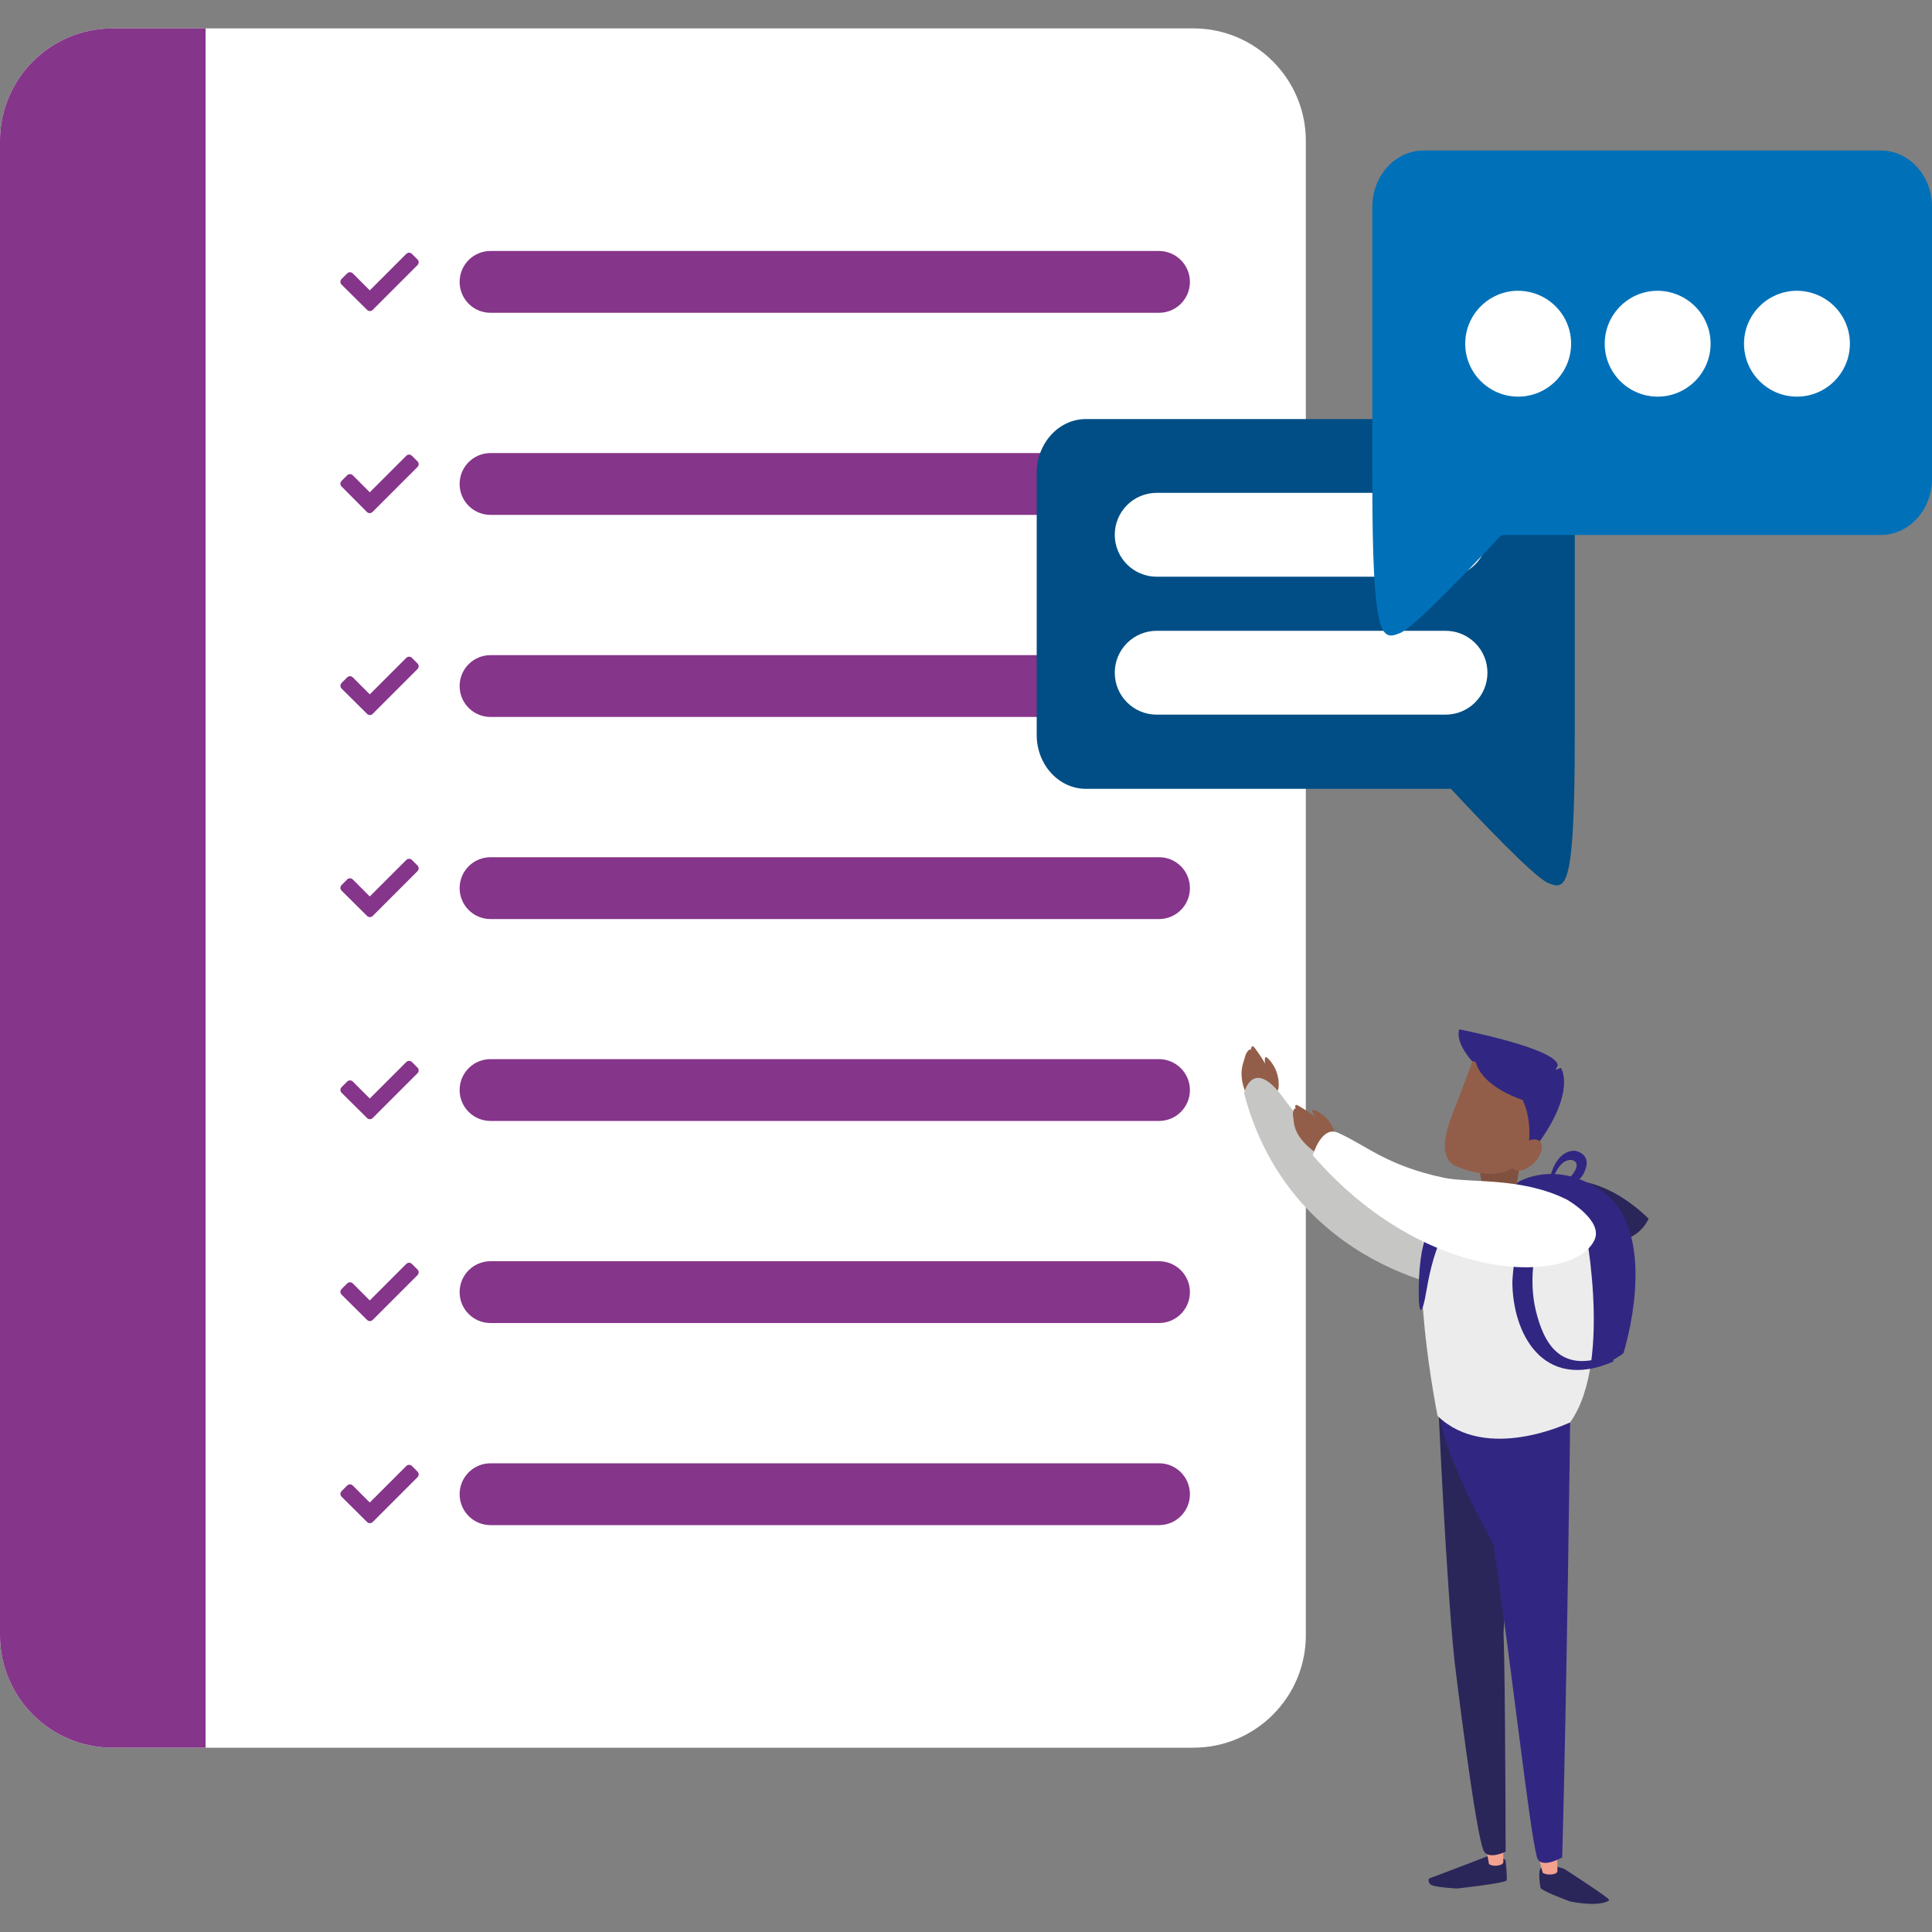
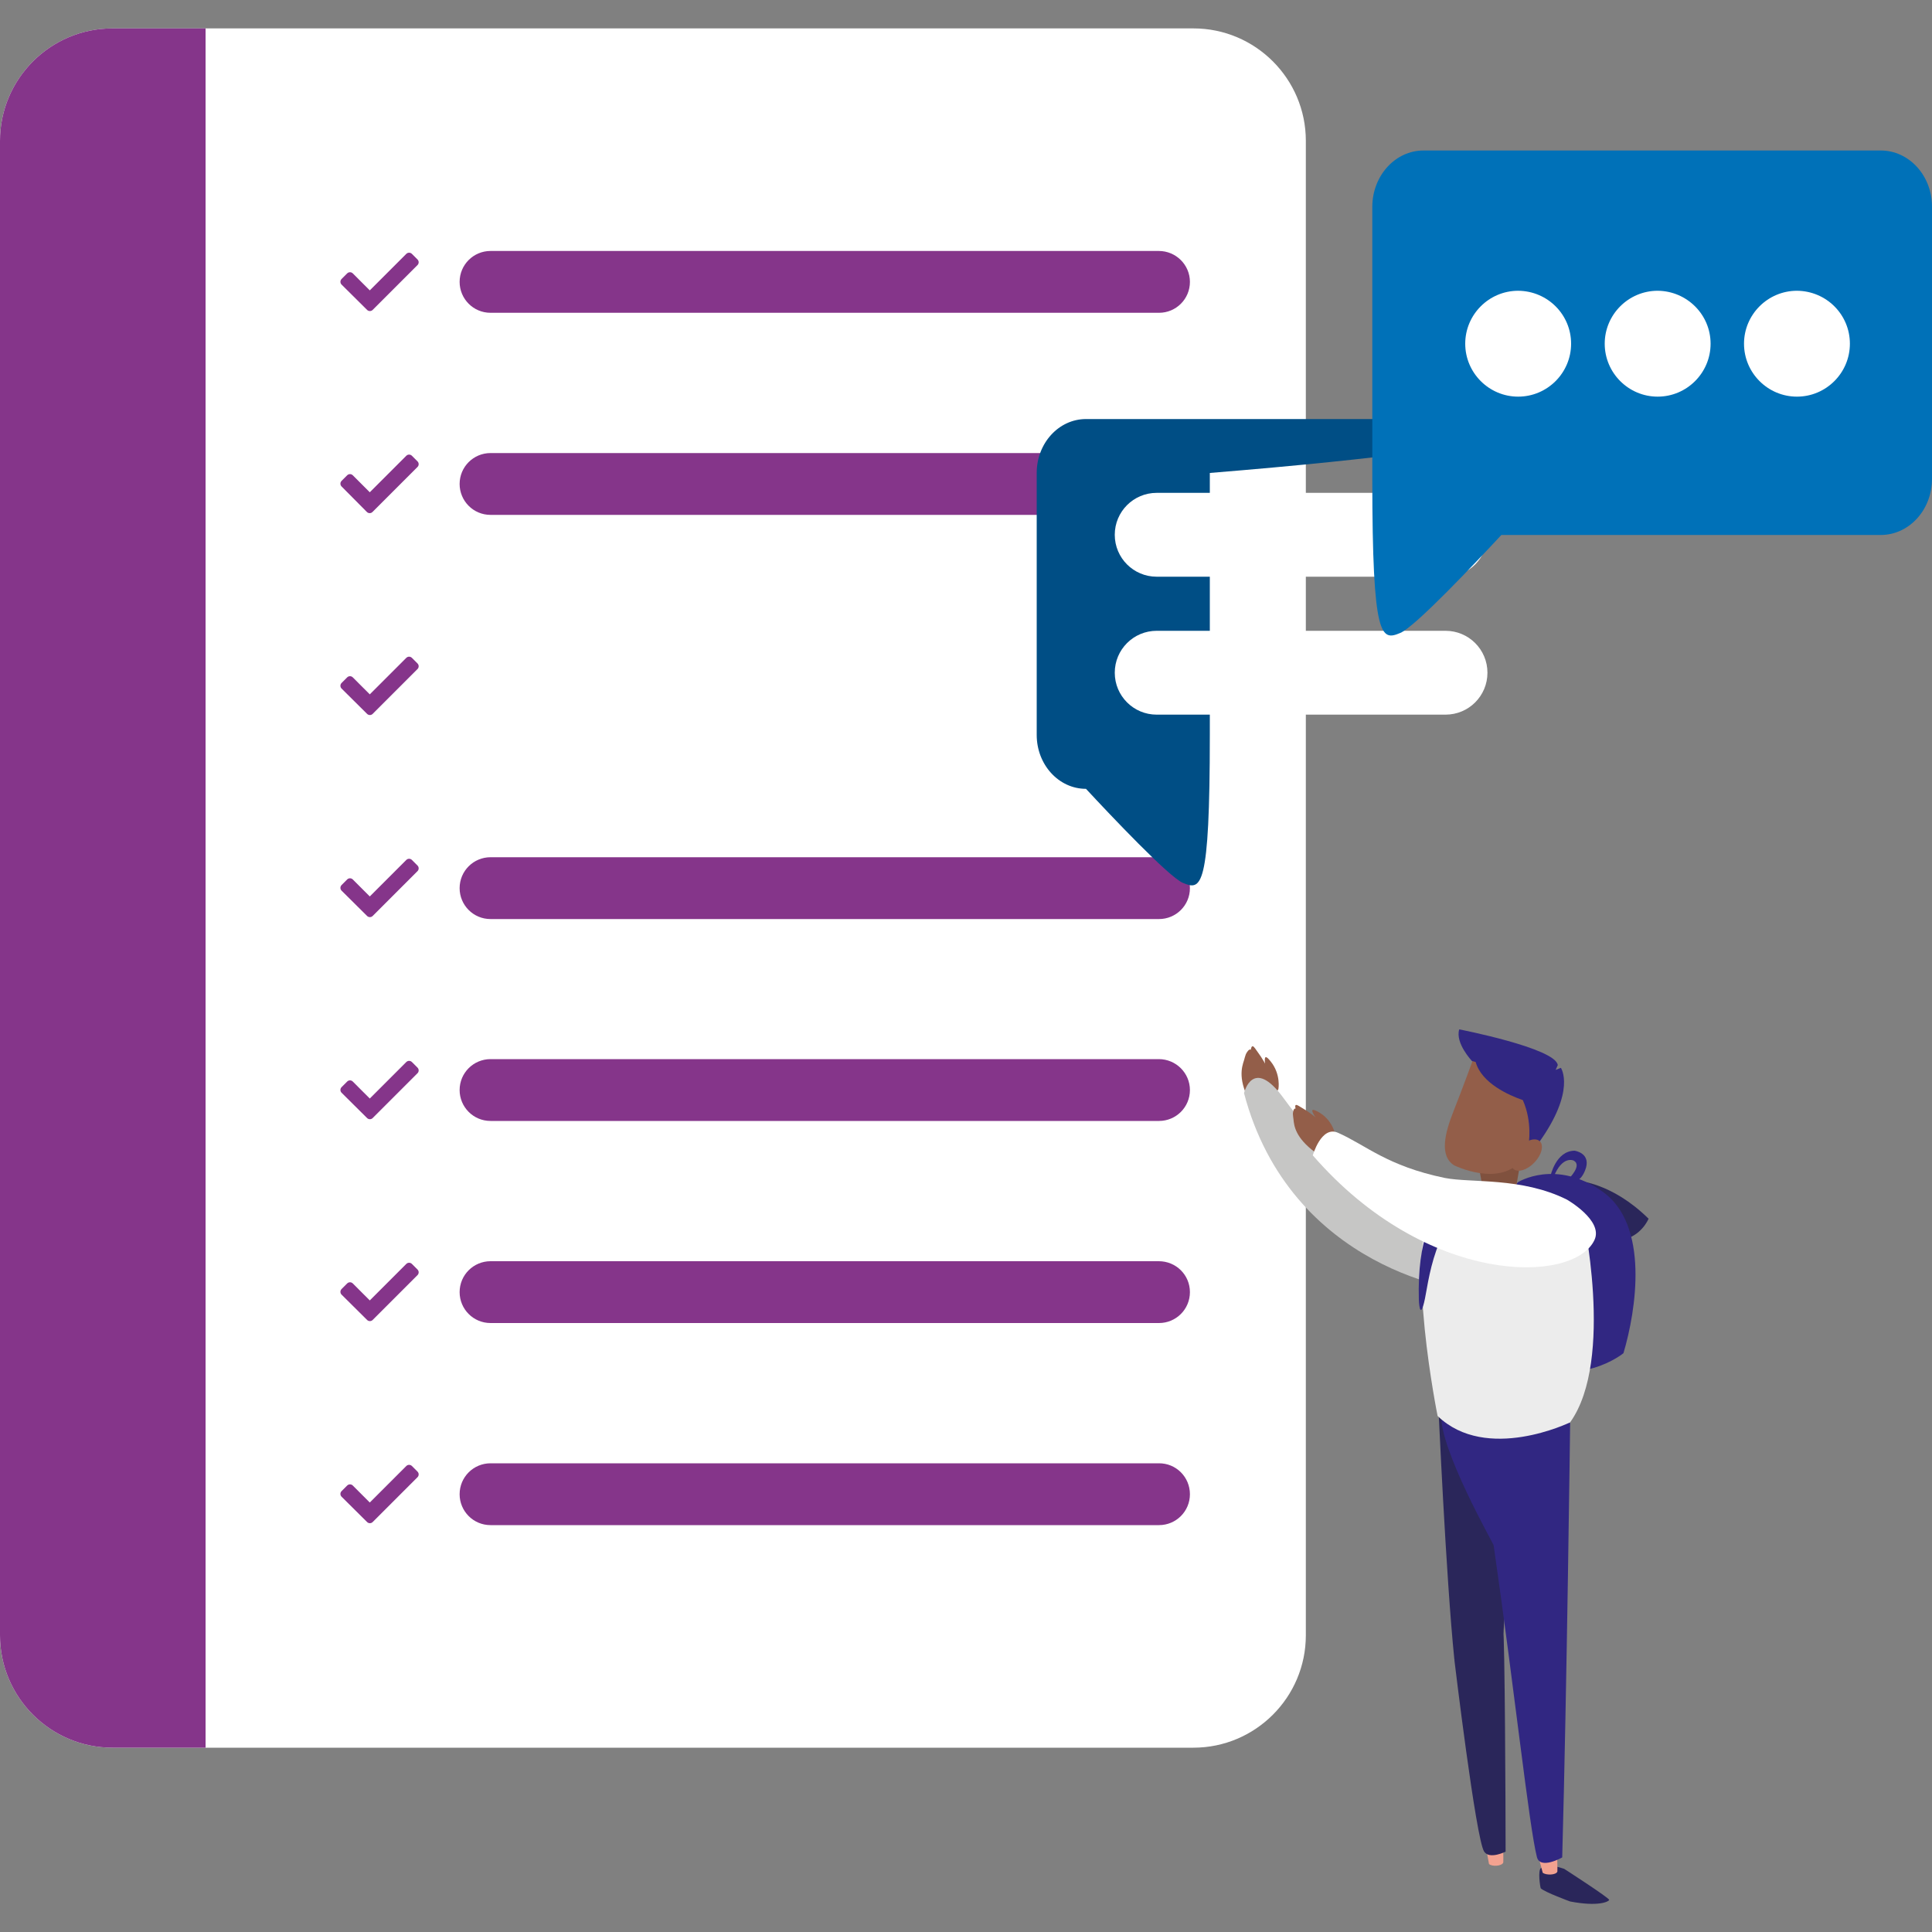
<svg xmlns="http://www.w3.org/2000/svg" version="1.1" id="Layer_1" x="0px" y="0px" viewBox="0 0 1000 1000" style="enable-background:new 0 0 1000 1000;" xml:space="preserve">
  <rect x="0" y="0" width="1000" height="1000" fill="#808080" stroke="none" />
  <style type="text/css">
	.st0{fill:#FFFFFF;}
	.st1{fill:#85358A;}
	.st2{fill:#2A265A;}
	.st3{fill:#312782;}
	.st4{fill:#935E49;}
	.st5{fill:#F3A290;}
	.st6{fill:#C6C6C5;}
	.st7{fill:#ECECEC;}
	.st8{fill:#80513E;}
	.st9{fill:#004E85;}
	.st10{fill:#0071B8;}
</style>
  <g>
    <path class="st0" d="M675.9,846.4c0,32.1-26.1,58.2-58.2,58.2H58.2C26.1,904.6,0,878.5,0,846.4V72.9c0-32.1,26.1-58.2,58.2-58.2   h559.5c32.1,0,58.2,26.1,58.2,58.2V846.4z" />
    <path class="st1" d="M106.4,14.7H58.2C26.1,14.7,0,40.8,0,72.9v773.5c0,32.1,26.1,58.2,58.2,58.2h48.2V14.7z" />
    <g>
-       <path class="st1" d="M615.9,355.1c0,8.9-7.2,16-16,16H253.9c-8.9,0-16-7.2-16-16l0,0c0-8.9,7.2-16,16-16h345.9    C608.7,339,615.9,346.2,615.9,355.1L615.9,355.1z" />
      <g>
        <path class="st1" d="M176.8,356.4c-0.8-0.8-0.8-2.1,0-2.9l2.9-2.9c0.8-0.8,2.1-0.8,2.9,0l8.8,8.8l18.9-18.9     c0.8-0.8,2.1-0.8,2.9,0l2.9,2.9c0.8,0.8,0.8,2.1,0,2.9l-23.2,23.2c-0.8,0.8-2.1,0.8-2.9,0L176.8,356.4z" />
      </g>
    </g>
    <g>
      <path class="st1" d="M615.9,145.9c0,8.9-7.2,16-16,16H253.9c-8.9,0-16-7.2-16-16l0,0c0-8.9,7.2-16,16-16h345.9    C608.7,129.9,615.9,137.1,615.9,145.9L615.9,145.9z" />
      <g>
        <path class="st1" d="M176.8,147.3c-0.8-0.8-0.8-2.1,0-2.9l2.9-2.9c0.8-0.8,2.1-0.8,2.9,0l8.8,8.8l18.9-18.9     c0.8-0.8,2.1-0.8,2.9,0l2.9,2.9c0.8,0.8,0.8,2.1,0,2.9l-23.2,23.2c-0.8,0.8-2.1,0.8-2.9,0L176.8,147.3z" />
      </g>
    </g>
    <g>
      <path class="st1" d="M615.9,250.5c0,8.9-7.2,16-16,16H253.9c-8.9,0-16-7.2-16-16l0,0c0-8.9,7.2-16,16-16h345.9    C608.7,234.5,615.9,241.7,615.9,250.5L615.9,250.5z" />
      <g>
        <path class="st1" d="M176.8,251.8c-0.8-0.8-0.8-2.1,0-2.9l2.9-2.9c0.8-0.8,2.1-0.8,2.9,0l8.8,8.8l18.9-18.9     c0.8-0.8,2.1-0.8,2.9,0l2.9,2.9c0.8,0.8,0.8,2.1,0,2.9L192.8,265c-0.8,0.8-2.1,0.8-2.9,0L176.8,251.8z" />
      </g>
    </g>
    <g>
      <path class="st1" d="M615.9,668.8c0,8.9-7.2,16-16,16H253.9c-8.9,0-16-7.2-16-16l0,0c0-8.9,7.2-16,16-16h345.9    C608.7,652.8,615.9,659.9,615.9,668.8L615.9,668.8z" />
      <g>
        <path class="st1" d="M176.8,670.1c-0.8-0.8-0.8-2.1,0-2.9l2.9-2.9c0.8-0.8,2.1-0.8,2.9,0l8.8,8.8l18.9-18.9     c0.8-0.8,2.1-0.8,2.9,0l2.9,2.9c0.8,0.8,0.8,2.1,0,2.9l-23.2,23.2c-0.8,0.8-2.1,0.8-2.9,0L176.8,670.1z" />
      </g>
    </g>
    <g>
      <path class="st1" d="M615.9,773.4c0,8.9-7.2,16-16,16H253.9c-8.9,0-16-7.2-16-16l0,0c0-8.9,7.2-16,16-16h345.9    C608.7,757.3,615.9,764.5,615.9,773.4L615.9,773.4z" />
      <g>
        <path class="st1" d="M176.8,774.7c-0.8-0.8-0.8-2.1,0-2.9l2.9-2.9c0.8-0.8,2.1-0.8,2.9,0l8.8,8.8l18.9-18.9     c0.8-0.8,2.1-0.8,2.9,0l2.9,2.9c0.8,0.8,0.8,2.1,0,2.9l-23.2,23.2c-0.8,0.8-2.1,0.8-2.9,0L176.8,774.7z" />
      </g>
    </g>
    <g>
      <path class="st1" d="M615.9,459.7c0,8.9-7.2,16-16,16H253.9c-8.9,0-16-7.2-16-16l0,0c0-8.9,7.2-16,16-16h345.9    C608.7,443.6,615.9,450.8,615.9,459.7L615.9,459.7z" />
      <g>
        <path class="st1" d="M176.8,461c-0.8-0.8-0.8-2.1,0-2.9l2.9-2.9c0.8-0.8,2.1-0.8,2.9,0l8.8,8.8l18.9-18.9c0.8-0.8,2.1-0.8,2.9,0     l2.9,2.9c0.8,0.8,0.8,2.1,0,2.9l-23.2,23.2c-0.8,0.8-2.1,0.8-2.9,0L176.8,461z" />
      </g>
    </g>
    <g>
      <path class="st1" d="M615.9,564.2c0,8.9-7.2,16-16,16H253.9c-8.9,0-16-7.2-16-16l0,0c0-8.9,7.2-16,16-16h345.9    C608.7,548.2,615.9,555.4,615.9,564.2L615.9,564.2z" />
      <g>
        <path class="st1" d="M176.8,565.6c-0.8-0.8-0.8-2.1,0-2.9l2.9-2.9c0.8-0.8,2.1-0.8,2.9,0l8.8,8.8l18.9-18.9     c0.8-0.8,2.1-0.8,2.9,0l2.9,2.9c0.8,0.8,0.8,2.1,0,2.9l-23.2,23.2c-0.8,0.8-2.1,0.8-2.9,0L176.8,565.6z" />
      </g>
    </g>
    <g>
      <g>
        <path class="st2" d="M816.4,611.2c0,0,17.6,0.6,36.9,19.6c0,0-3.7,9.3-14.3,11.1L816.4,611.2z" />
        <g>
          <path class="st3" d="M785.7,611.9c0,0,19.5-12.3,43.8,4.9c24.3,17.2,17.4,61.4,10.8,83.6c0,0-23.3,19.3-53.4,3.1      C786.8,703.5,775.4,621.4,785.7,611.9z" />
          <path class="st3" d="M802.5,608.8c0,0,2.7-13.1,12.5-13.2c0,0,9.1,1.2,5.4,10.3c-2.9,7-6.4,5-6.4,5l-1.8-1c0,0,6.9-6.8,2.3-9.2      c0,0-5.8-2.8-10.3,8.4L802.5,608.8z" />
        </g>
        <g>
-           <path class="st2" d="M777.4,961.6c0,0,1.9,0.9,1.9,1.5c0,0.6,1,8.8,0.5,10.2c-0.5,1.4-25.6,4.2-25.6,4.2s-12.7-0.6-14-2.3      c-1.3-1.6-0.8-2.9,0-3.1c0.8-0.2,30-11.4,30-11.4L777.4,961.6z" />
          <path class="st2" d="M797.7,966.8c0,0,2.9,1.4,4.2,1.5c1.3,0.1,4.2-0.9,4.2-0.9s-5-2.9,3.5-0.1c0,0,23.6,15.2,23.3,16.1      c-0.3,0.9-5.6,3.6-20.2,0.8c0,0-12.9-4.7-15.2-6.8C797.2,976.9,795.8,967.9,797.7,966.8z" />
          <g>
            <path class="st4" d="M661.7,563.7c0,0,1.4-7.6-4-14.3c-5.3-6.7-2.7,2.2,0.3,20.8L661.7,563.7z" />
            <path class="st4" d="M661.2,564.3c0,0-1.3-4.3-4.8-10.9c-3.5-6.5-4-6.8-6.8-10.8c-1.9-2.7-2.1,0.6-2.2,0.8       c-0.1,0.1-0.1-0.5-0.9,0c-0.5,0.3-1.4,1.6-1.7,2.4c-0.2,0.5-0.7,2.2-0.9,3c-1.2,3.6-3.4,10.4,3.8,22.8       C647.6,571.7,659.5,573,661.2,564.3z" />
          </g>
          <path class="st5" d="M805.9,955.9c0,0,0.3,12.6,0.2,12.8c-0.6,1.9-6,2-7.6,0.6l-3.2-12.1L805.9,955.9z" />
          <path class="st5" d="M778,951.1c0,0,0.2,12.5,0.1,12.9c-0.6,1.9-5.8,2.3-7.4,0.8l-2.3-12.6L778,951.1z" />
          <path class="st6" d="M746.8,621.7c0,0,34.6,44.8,21.9,46.7c-12.6,1.8-101-12.2-124.8-102.6c0,0,4.5-19.3,20.4,2.5      C680.2,590.1,708,621.9,746.8,621.7z" />
          <path class="st2" d="M744.4,725.7c0,0,4,90.9,8.4,133.5c0,0,22.9-3.7,25.2-13.5c2.3-9.8-2.1-114.9-2.1-114.9L744.4,725.7z" />
          <path class="st3" d="M780.1,729.5c-0.3,4.6-33.7-2.1-34.1,2.6c-1.1,17.7,27.1,67.1,27.1,67.7c11,76.2,18.3,145.3,22.4,161.4      c1.7,6.7,13.1,0.2,13.1,0.2c2.4-86.6,4.1-224.8,4.1-224.8C804.1,730.9,791.7,729.4,780.1,729.5z" />
          <path class="st7" d="M778,616c0,0,26.3-1.5,40.9,11.2c0,0,17.1,76.4-6.2,109c0,0-43.3,21.1-68.6-3.3c0,0-16.9-83.2-2.6-110.2      C741.5,622.8,750.9,616.6,778,616z" />
-           <path class="st3" d="M831,702.1c-23.6,8.4-32-6.9-36.1-23.9c-5.6-23.6,3.1-54.8,19.4-54.8c0,0-5.3-9.1-11.9-5.6      c-6.6,3.5-18.1,16.5-19.6,45.6c0,25.9,15.2,57.3,52.1,41.4C835,704.8,836.4,700.2,831,702.1z" />
          <path class="st8" d="M762.3,590.2c0,0,4.9,19.1,5.6,30c0,0,8.7,7.7,16.1,0.6c0,0,2.9-28.7,9-33      C799.1,583.4,762.3,590.2,762.3,590.2z" />
          <path class="st4" d="M801.6,564.3c0,0-21.3-21.4-39-16.3c0,0-5.6,15.4-10.2,27c-4.6,11.6-7.5,23.3,0.3,28.2      c0,0,23.2,11.4,34.6-2.5C797.7,588,805,570.7,801.6,564.3z" />
          <path class="st3" d="M806.3,551.3l-1.1,2.5l2.7-1.1c0,0,8.1,11.7-11.6,39c0,0-4.1,0-5.1,0.7c0,0,2.1-11.6-3-23      c-7.2-2.5-21.3-8.7-24.4-19.7c-0.6-0.2-1.2-0.4-1.9-0.5c0,0-8.8-9.3-6.6-16.4C755.3,532.8,805.2,542.5,806.3,551.3z" />
          <path class="st4" d="M786.1,594c-3.8,3.9-5,8.9-2.8,11c2.2,2.1,7.1,0.7,10.9-3.3c3.8-3.9,5-8.9,2.8-11      C794.7,588.6,789.9,590.1,786.1,594z" />
          <path class="st2" d="M771.1,840.6c0,0,6-1,6.9,2.3c0.9,3.3,1.3,92.4,1.3,115.5c0,0-8.3,4.2-11.1,0c-4.3-6.5-15.4-99.1-15.4-99.1      L771.1,840.6z" />
        </g>
        <path class="st3" d="M767.5,616.6c0,0-34.9-8.3-33.1,56.4c0,0,0.4,10.5,2.7,1.2C739.5,664.9,741.5,630.5,767.5,616.6z" />
      </g>
      <g>
        <g>
          <path class="st4" d="M690.7,585.8c0,0-1.6-6.6-8.4-10.3c-6.8-3.7-1.5,2.6,7.7,16.7L690.7,585.8z" />
        </g>
        <g>
          <path class="st4" d="M689.6,586.1c0,0-2.6-3.1-7.9-7.2c-5.3-4.2-5.8-4.2-9.5-6.5c-2.6-1.6-1.6,1.2-1.6,1.4      c0,0.1-0.2-0.3-0.8,0.3c-0.3,0.4-0.6,1.7-0.6,2.5c0,0.5,0.2,2,0.3,2.7c0.3,3.3,0.9,9.5,11.3,17.2      C681,596.4,691.3,593.6,689.6,586.1z" />
        </g>
        <path class="st0" d="M811,620.9c0,0,19,10.8,14.3,20.9c-10.6,22.9-86.8,24.3-145.8-43.8c0,0,4.4-15.5,13-11.7     c14.5,6.4,25.4,17.2,55.3,23.4C761.6,612.4,787.5,609.2,811,620.9z" />
      </g>
    </g>
    <g>
-       <path class="st9" d="M789.7,216.9H562.1c-14.1,0-25.5,12.5-25.5,27.9v135.6c0,15.4,11.4,27.9,25.5,27.9H751    c12.9,13.9,42.9,45.6,50.2,48.7c9.4,3.9,13.9,3.7,13.9-76.6V244.8C815.1,229.4,803.7,216.9,789.7,216.9z" />
+       <path class="st9" d="M789.7,216.9H562.1c-14.1,0-25.5,12.5-25.5,27.9v135.6c0,15.4,11.4,27.9,25.5,27.9c12.9,13.9,42.9,45.6,50.2,48.7c9.4,3.9,13.9,3.7,13.9-76.6V244.8C815.1,229.4,803.7,216.9,789.7,216.9z" />
      <path class="st0" d="M769.9,276.8c0,12-9.7,21.7-21.7,21.7H598.7c-12,0-21.7-9.7-21.7-21.7l0,0c0-12,9.7-21.7,21.7-21.7h149.5    C760.2,255.1,769.9,264.8,769.9,276.8L769.9,276.8z" />
      <path class="st0" d="M769.9,348.2c0,12-9.7,21.7-21.7,21.7H598.7c-12,0-21.7-9.7-21.7-21.7l0,0c0-12,9.7-21.7,21.7-21.7h149.5    C760.2,326.5,769.9,336.2,769.9,348.2L769.9,348.2z" />
    </g>
    <g>
      <path class="st10" d="M736.8,77.9h236.7c14.6,0,26.5,13,26.5,29v141c0,16-11.9,29-26.5,29H777.1c-13.4,14.4-44.6,47.5-52.3,50.7    c-9.8,4.1-14.5,3.9-14.5-79.7v-141C710.4,90.9,722.2,77.9,736.8,77.9z" />
      <path class="st0" d="M813.2,177.9c0,15.1-12.3,27.4-27.4,27.4l0,0c-15.1,0-27.4-12.3-27.4-27.4l0,0c0-15.1,12.3-27.4,27.4-27.4    l0,0C801,150.6,813.2,162.8,813.2,177.9L813.2,177.9z" />
      <path class="st0" d="M885.4,177.9c0,15.1-12.3,27.4-27.4,27.4l0,0c-15.1,0-27.4-12.3-27.4-27.4l0,0c0-15.1,12.3-27.4,27.4-27.4    l0,0C873.1,150.6,885.4,162.8,885.4,177.9L885.4,177.9z" />
      <path class="st0" d="M957.5,177.9c0,15.1-12.3,27.4-27.4,27.4l0,0c-15.1,0-27.4-12.3-27.4-27.4l0,0c0-15.1,12.3-27.4,27.4-27.4    l0,0C945.3,150.6,957.5,162.8,957.5,177.9L957.5,177.9z" />
    </g>
  </g>
</svg>